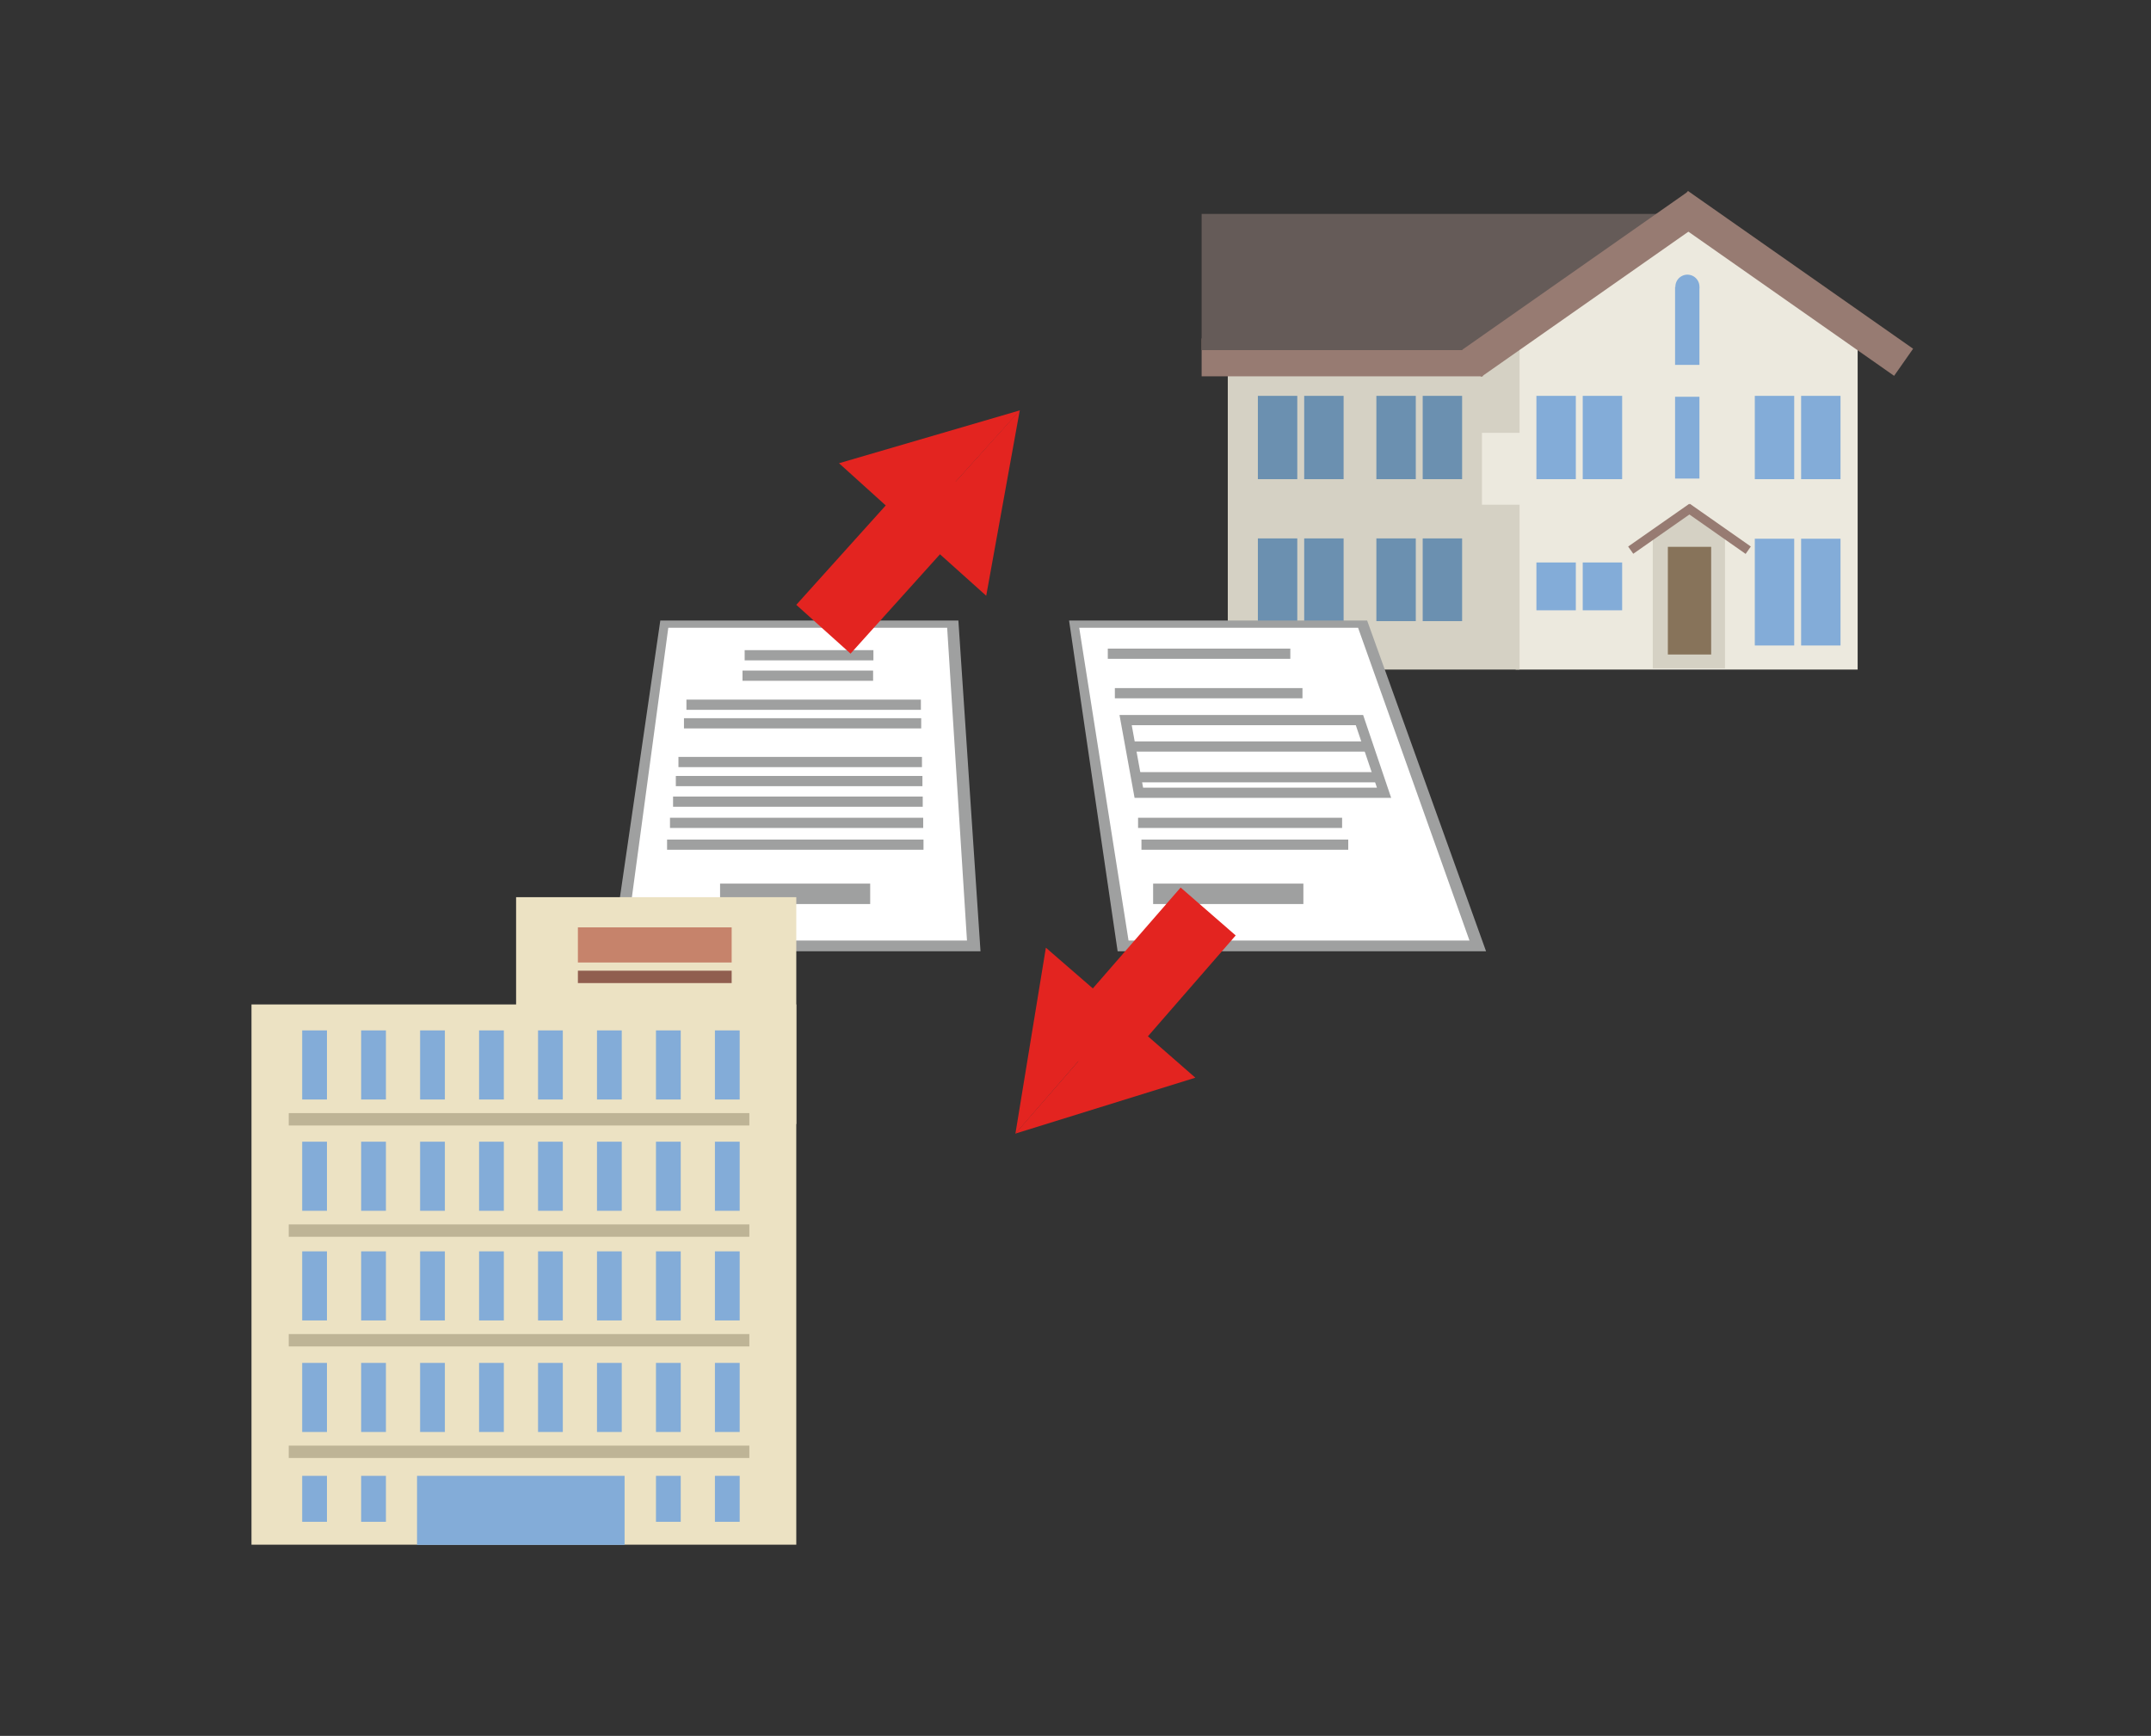
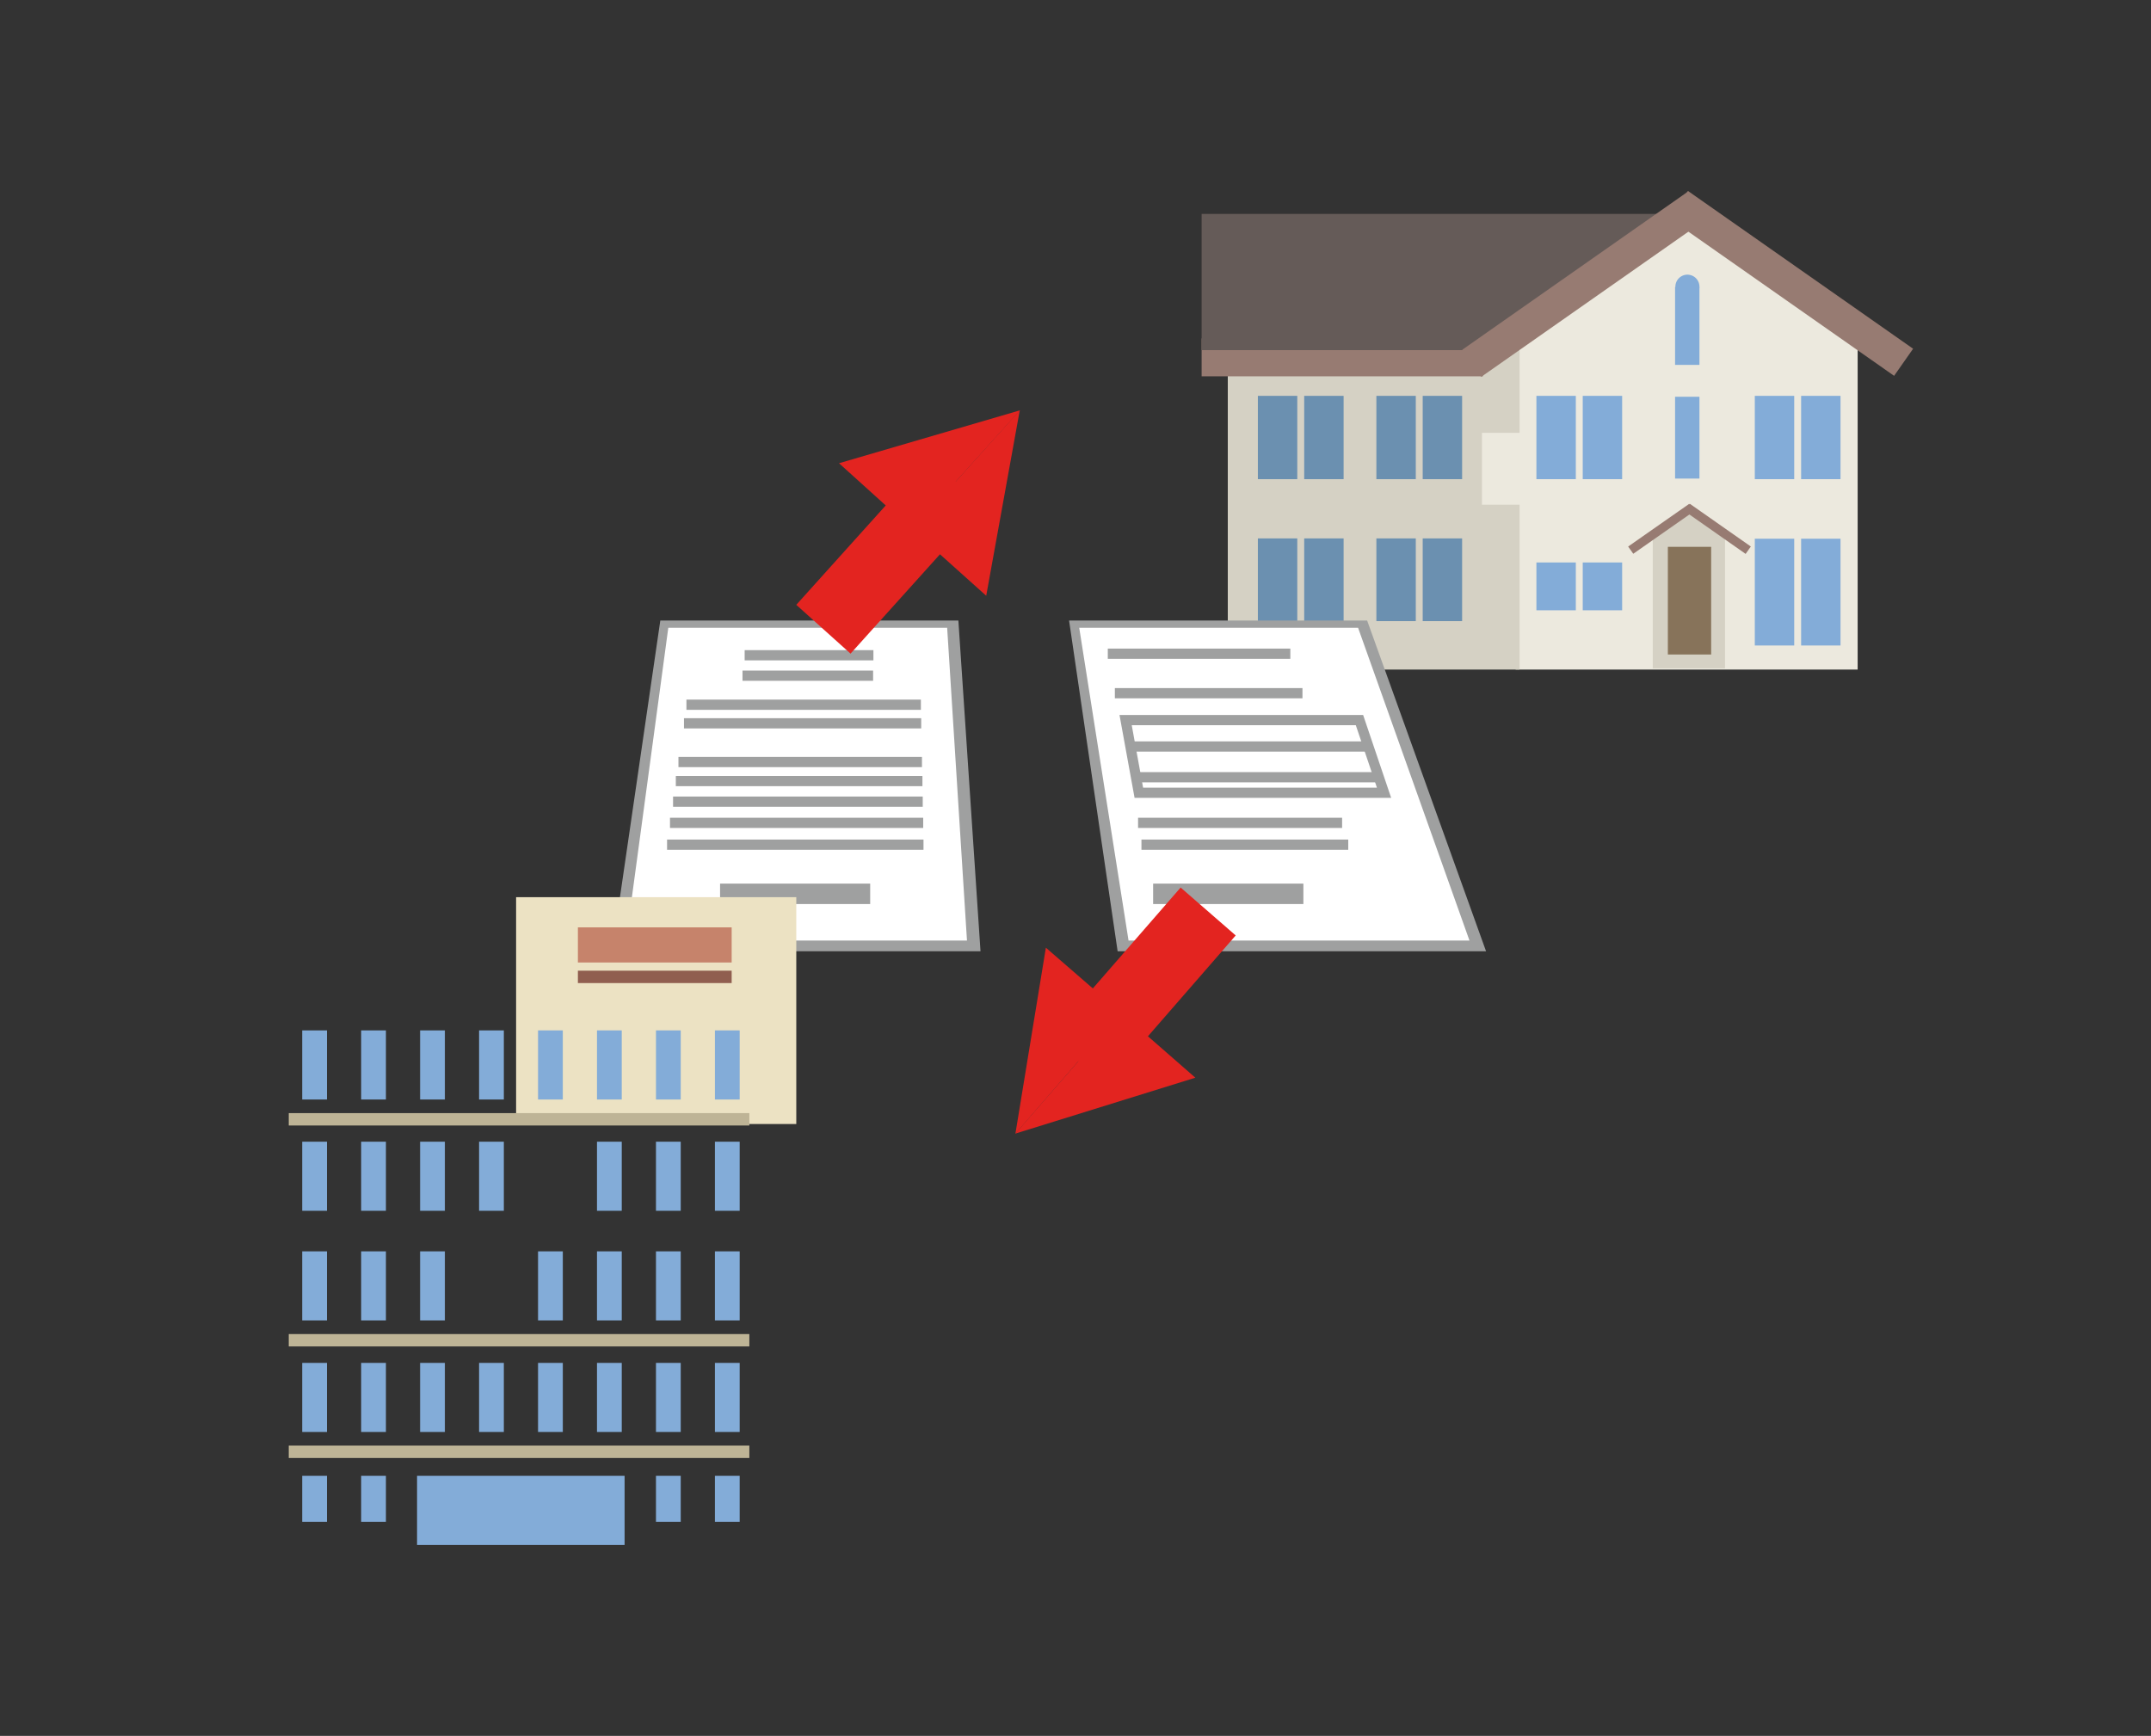
<svg xmlns="http://www.w3.org/2000/svg" width="140" height="113" viewBox="0 0 140 113">
  <rect x="0" y="0" width="140" height="113" fill="#333333" stroke="none" />
  <defs>
    <style>.a,.e,.f,.i,.k{fill:none;}.b{fill:#144148;}.c{fill:#9fa0a0;}.d{fill:#fff;}.e,.f{stroke:#9fa0a0;}.e{stroke-width:1.33px;}.f{stroke-width:0.665px;}.g{fill:#ece2c3;}.h{fill:#83acd8;}.i{stroke:#beb496;}.i,.k{stroke-width:0.806px;}.j{fill:#c6836b;}.k{stroke:#905e4f;}.l{fill:#ece9de;}.m{fill:#d5d1c4;}.n{fill:#977b72;}.o{fill:#655b58;}.p{fill:#6b90b0;}.q{fill:#87735a;}.r{fill:#e32420;}</style>
  </defs>
  <g transform="translate(-868 -523)">
    <rect class="a" width="140" height="113" transform="translate(868 523)" />
    <g transform="translate(550.372 -170.545)">
      <path class="b" d="M367.255,740.17a.8.8,0,1,1-.8-.8.79.79,0,0,1,.8.8" />
      <path class="c" d="M360.605,733.94h19.4l1.44,21.53h-23.98Z" />
      <path class="d" d="M361.125,734.41h18.15l1.29,20.36h-22.19Z" />
      <line class="e" x1="9.77" transform="translate(364.495 751.73)" />
      <line class="f" x1="8.5" transform="translate(365.955 737.53)" />
      <line class="f" x1="8.38" transform="translate(366.095 736.2)" />
      <line class="f" x1="16.69" transform="translate(361.045 748.53)" />
      <line class="f" x1="16.48" transform="translate(361.235 747.11)" />
      <line class="f" x1="16.25" transform="translate(361.435 745.73)" />
      <line class="f" x1="16.05" transform="translate(361.615 744.39)" />
      <line class="f" x1="15.85" transform="translate(361.785 743.15)" />
      <line class="f" x1="15.44" transform="translate(362.145 740.63)" />
      <line class="f" x1="15.26" transform="translate(362.305 739.42)" />
-       <rect class="g" width="35.459" height="35.167" transform="translate(333.996 758.932)" />
      <rect class="g" width="18.236" height="14.767" transform="translate(351.219 751.948)" />
      <rect class="h" width="1.612" height="4.498" transform="translate(337.296 760.621)" />
      <rect class="h" width="1.612" height="4.498" transform="translate(341.134 760.621)" />
      <rect class="h" width="1.612" height="4.498" transform="translate(344.971 760.621)" />
      <rect class="h" width="1.612" height="4.498" transform="translate(348.809 760.621)" />
      <rect class="h" width="1.612" height="4.498" transform="translate(352.647 760.621)" />
      <rect class="h" width="1.612" height="4.498" transform="translate(356.484 760.621)" />
      <rect class="h" width="1.612" height="4.498" transform="translate(360.322 760.621)" />
      <rect class="h" width="1.612" height="4.498" transform="translate(364.159 760.621)" />
      <line class="i" x2="29.979" transform="translate(336.421 766.408)" />
      <rect class="h" width="1.612" height="4.498" transform="translate(337.296 767.866)" />
      <rect class="h" width="1.612" height="4.498" transform="translate(341.134 767.866)" />
      <rect class="h" width="1.612" height="4.498" transform="translate(344.971 767.866)" />
      <rect class="h" width="1.612" height="4.498" transform="translate(348.809 767.866)" />
-       <rect class="h" width="1.612" height="4.498" transform="translate(352.647 767.866)" />
      <rect class="h" width="1.612" height="4.498" transform="translate(356.484 767.866)" />
      <rect class="h" width="1.612" height="4.498" transform="translate(360.322 767.866)" />
      <rect class="h" width="1.612" height="4.498" transform="translate(364.159 767.866)" />
-       <line class="i" x2="29.979" transform="translate(336.421 773.653)" />
      <rect class="h" width="1.612" height="4.498" transform="translate(337.296 775.004)" />
      <rect class="h" width="1.612" height="4.498" transform="translate(341.134 775.004)" />
      <rect class="h" width="1.612" height="4.498" transform="translate(344.971 775.004)" />
-       <rect class="h" width="1.612" height="4.498" transform="translate(348.809 775.004)" />
      <rect class="h" width="1.612" height="4.498" transform="translate(352.647 775.004)" />
      <rect class="h" width="1.612" height="4.498" transform="translate(356.484 775.004)" />
      <rect class="h" width="1.612" height="4.498" transform="translate(360.322 775.004)" />
      <rect class="h" width="1.612" height="4.498" transform="translate(364.159 775.004)" />
      <line class="i" x2="29.979" transform="translate(336.421 780.791)" />
      <rect class="h" width="1.612" height="4.498" transform="translate(337.296 782.265)" />
      <rect class="h" width="1.612" height="4.498" transform="translate(341.134 782.265)" />
      <rect class="h" width="1.612" height="4.498" transform="translate(344.971 782.265)" />
      <rect class="h" width="1.612" height="4.498" transform="translate(348.809 782.265)" />
      <rect class="h" width="13.508" height="4.498" transform="translate(344.772 789.617)" />
      <rect class="h" width="1.612" height="4.498" transform="translate(352.647 782.265)" />
      <rect class="h" width="1.612" height="4.498" transform="translate(356.484 782.265)" />
      <rect class="h" width="1.612" height="4.498" transform="translate(360.322 782.265)" />
      <rect class="h" width="1.612" height="4.498" transform="translate(364.159 782.265)" />
      <rect class="h" width="1.612" height="2.993" transform="translate(337.296 789.617)" />
      <rect class="h" width="1.612" height="2.993" transform="translate(341.134 789.617)" />
      <rect class="h" width="1.612" height="2.993" transform="translate(360.322 789.617)" />
      <rect class="h" width="1.612" height="2.993" transform="translate(364.159 789.617)" />
      <line class="i" x2="29.979" transform="translate(336.421 788.052)" />
      <rect class="j" width="10.008" height="2.287" transform="translate(355.241 753.913)" />
      <line class="k" x2="10.008" transform="translate(355.241 757.137)" />
      <path class="l" d="M427.435,707.607l-11.16,3.465V737.13h22.26v-22.5Z" />
      <path class="m" d="M405.469,708.566H397.54V737.13H416.53V713.539Z" />
      <rect class="n" width="18.305" height="2.467" transform="translate(395.837 715.575)" />
      <path class="o" d="M415.16,716.338H395.837V707.47h31.7l-.783,1.1Z" />
      <rect class="n" width="2.154" height="17.894" transform="matrix(0.574, -0.819, 0.819, 0.574, 426.253, 707.739)" />
      <rect class="n" width="17.894" height="2.153" transform="matrix(0.819, -0.574, 0.574, 0.819, 412.8, 716.313)" />
      <rect class="h" width="1.586" height="5.071" transform="translate(426.652 712.227)" />
      <rect class="h" width="1.586" height="5.325" transform="translate(426.652 719.373)" />
      <path class="h" d="M426.672,712.207a.783.783,0,1,1,.783.784.785.785,0,0,1-.783-.784" />
      <rect class="h" width="2.565" height="5.423" transform="translate(434.855 719.314)" />
      <rect class="h" width="2.565" height="5.423" transform="translate(431.841 719.314)" />
      <rect class="p" width="2.565" height="5.423" transform="translate(402.513 719.314)" />
      <rect class="p" width="2.565" height="5.423" transform="translate(399.498 719.314)" />
      <rect class="p" width="2.565" height="5.423" transform="translate(410.226 719.314)" />
      <rect class="p" width="2.565" height="5.423" transform="translate(407.211 719.314)" />
      <rect class="p" width="2.565" height="5.384" transform="translate(402.513 728.594)" />
      <rect class="p" width="2.565" height="5.384" transform="translate(399.498 728.594)" />
      <rect class="p" width="2.565" height="5.384" transform="translate(410.226 728.594)" />
      <rect class="p" width="2.565" height="5.384" transform="translate(407.211 728.594)" />
      <rect class="h" width="2.565" height="5.423" transform="translate(420.642 719.314)" />
      <rect class="h" width="2.565" height="5.423" transform="translate(417.627 719.314)" />
      <rect class="h" width="2.565" height="6.95" transform="translate(434.855 728.614)" />
      <rect class="h" width="2.565" height="6.95" transform="translate(431.841 728.614)" />
      <rect class="h" width="2.565" height="3.113" transform="translate(420.642 730.16)" />
      <rect class="h" width="2.565" height="3.113" transform="translate(417.627 730.16)" />
      <rect class="l" width="3.211" height="4.679" transform="translate(414.083 721.722)" />
      <path class="m" d="M425.2,728.418v8.634h4.7v-8.614l-2.369-1.7Z" />
      <rect class="q" width="2.819" height="7.009" transform="translate(426.182 729.142)" />
      <rect class="n" width="0.587" height="4.836" transform="matrix(0.574, -0.819, 0.819, 0.574, 427.284, 726.826)" />
      <path class="n" d="M427.905,726.813l-3.974,2.78-.333-.47,3.974-2.78Z" />
      <path class="c" d="M387.21,733.94h19.4l7.74,21.53H390.37Z" />
      <path class="d" d="M387.87,734.41h18.15l7.25,20.36H391.08Z" />
      <line class="e" x1="9.78" transform="translate(392.68 751.73)" />
      <line class="f" x1="13.46" transform="translate(391.92 748.53)" />
      <line class="f" x1="13.28" transform="translate(391.7 747.11)" />
      <line class="f" x1="15.8" transform="translate(391.48 744.14)" />
      <line class="f" x1="15.49" transform="translate(391.11 742.14)" />
      <line class="f" x1="12.21" transform="translate(390.19 738.67)" />
      <line class="f" x1="11.88" transform="translate(389.73 736.1)" />
      <path class="f" d="M406.11,740.42H390.89l.86,4.73h15.96Z" />
      <rect class="r" width="12.901" height="4.751" transform="translate(369.455 732.917) rotate(-48.016)" />
      <path class="r" d="M381.817,732.327l-4.8-4.306L384,720.255Z" />
      <path class="r" d="M372.236,723.7l4.782,4.321,7-7.766Z" />
      <rect class="r" width="12.901" height="4.751" transform="translate(386.002 761.053) rotate(-48.972)" />
      <path class="r" d="M385.7,755.236l4.869,4.225-6.851,7.881Z" />
      <path class="r" d="M395.428,763.7l-4.854-4.241-6.866,7.881Z" />
    </g>
  </g>
</svg>